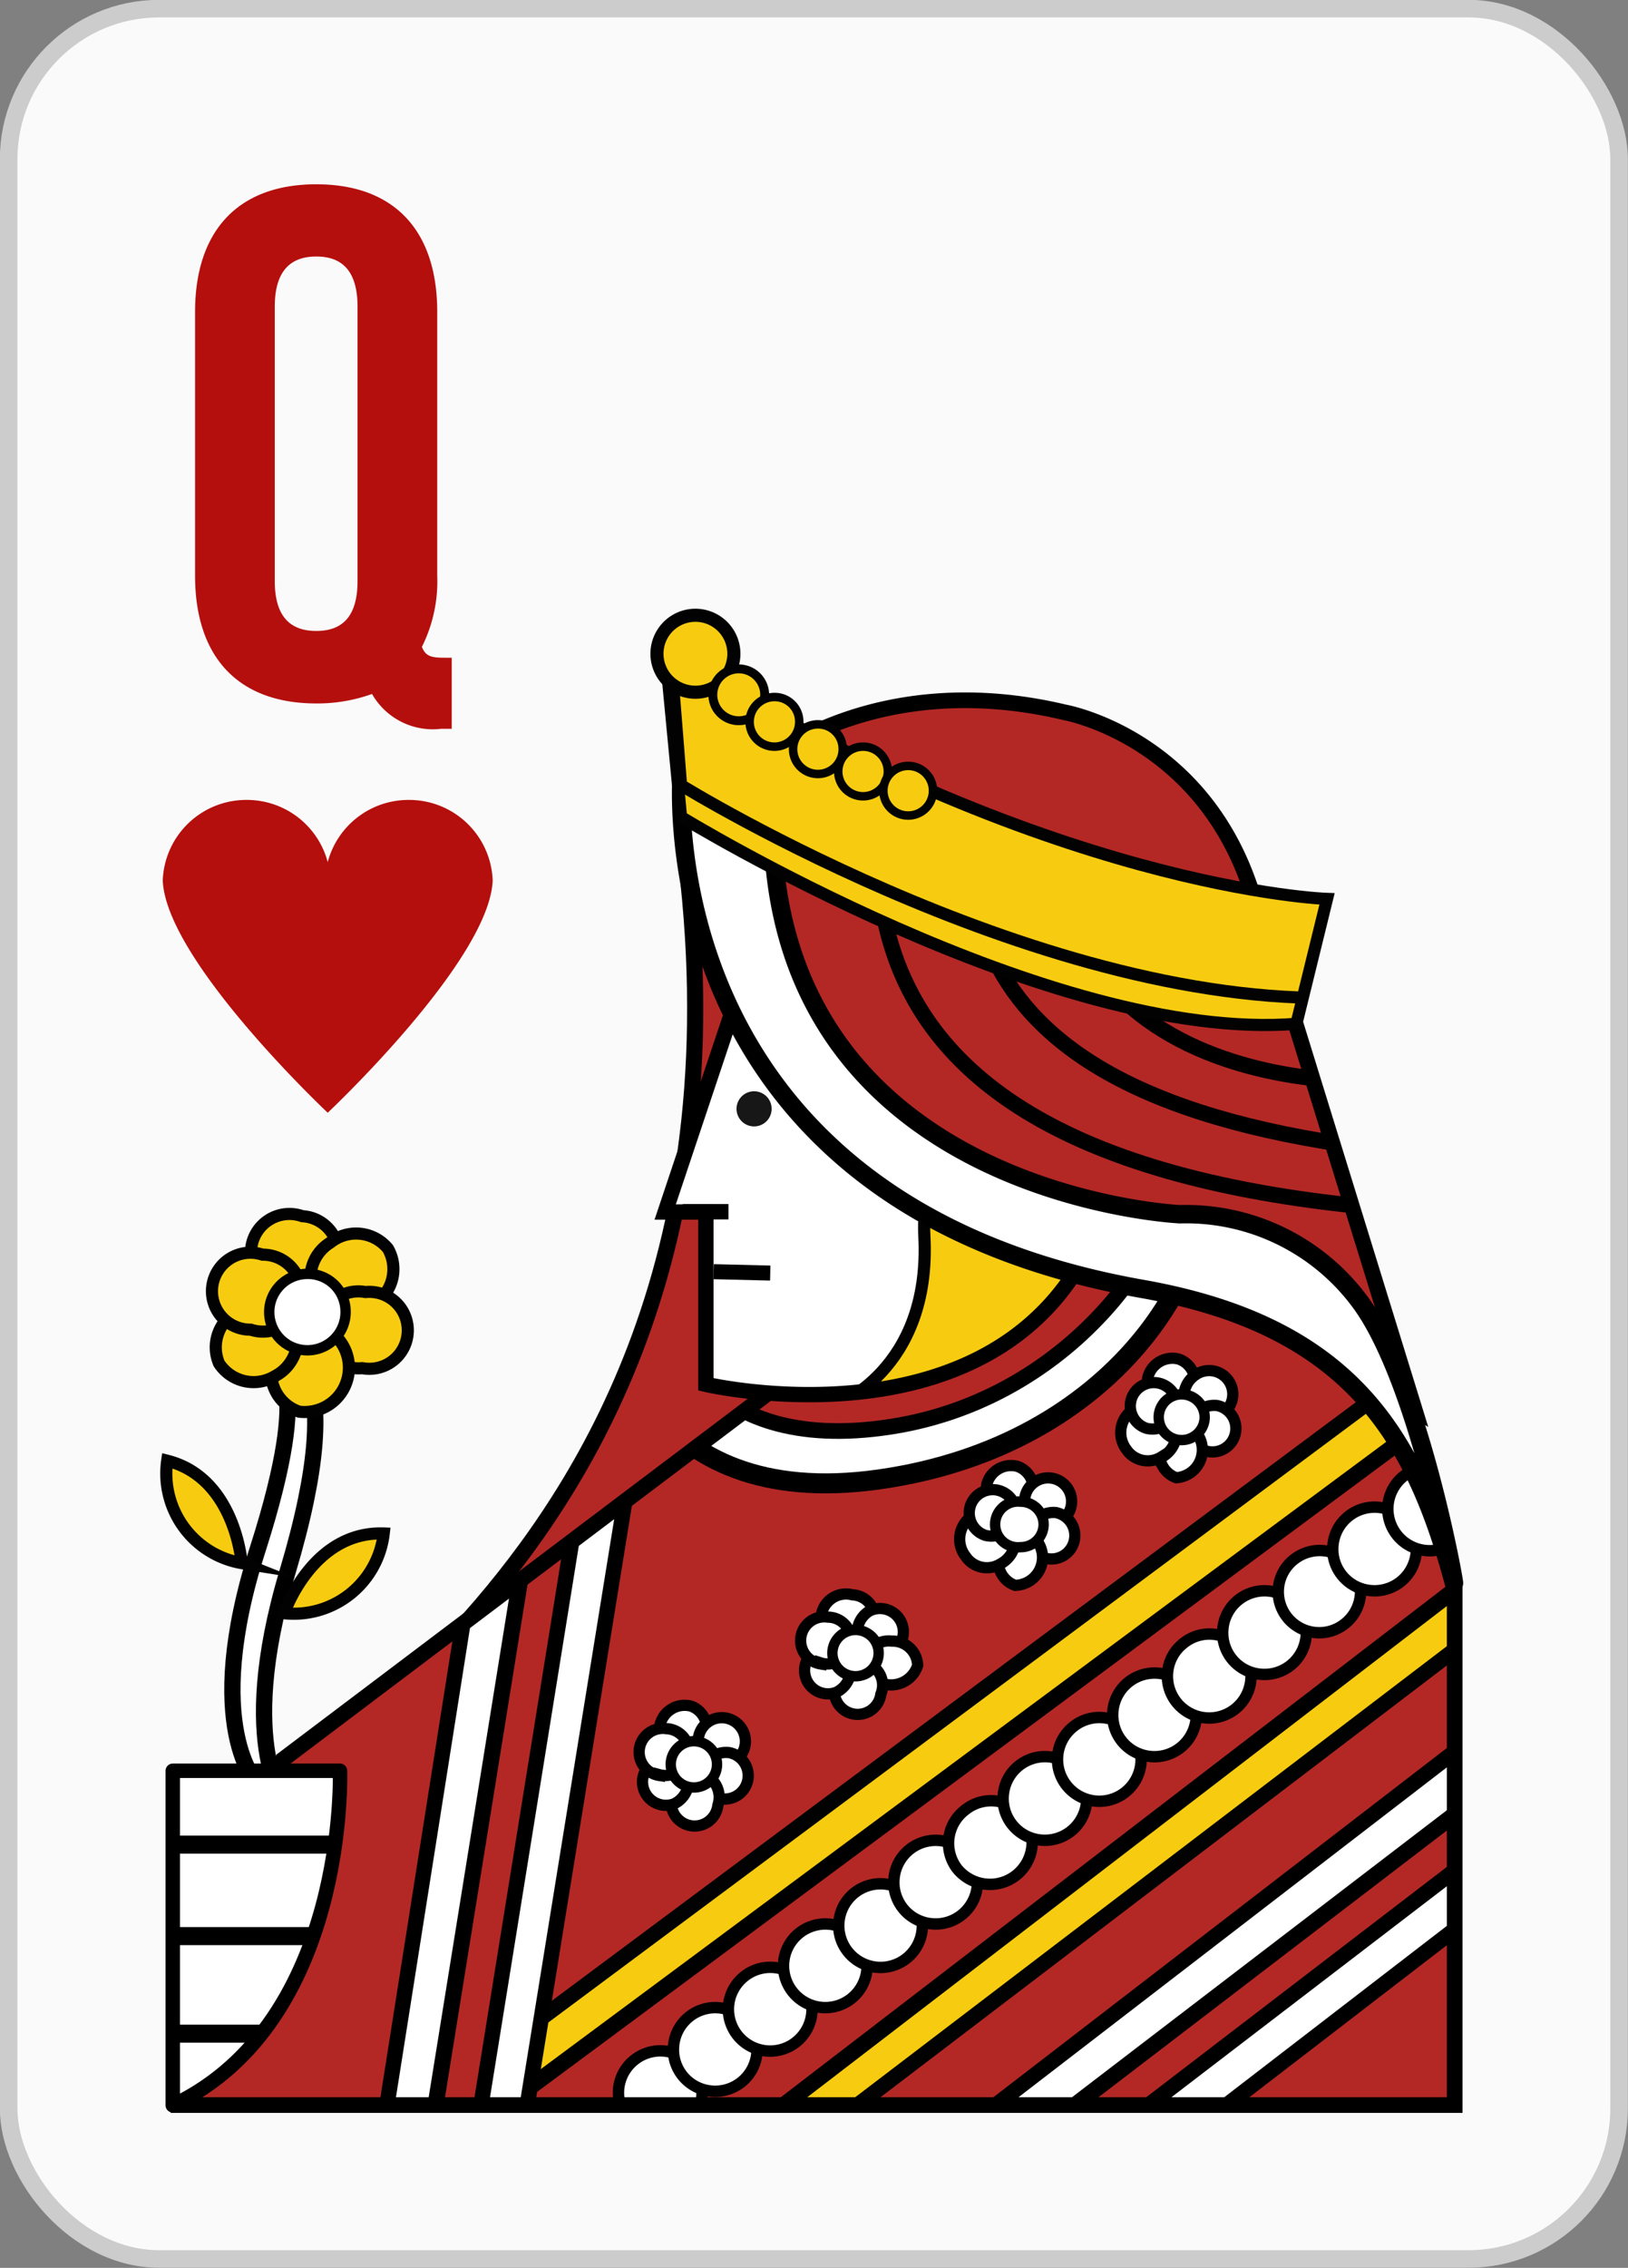
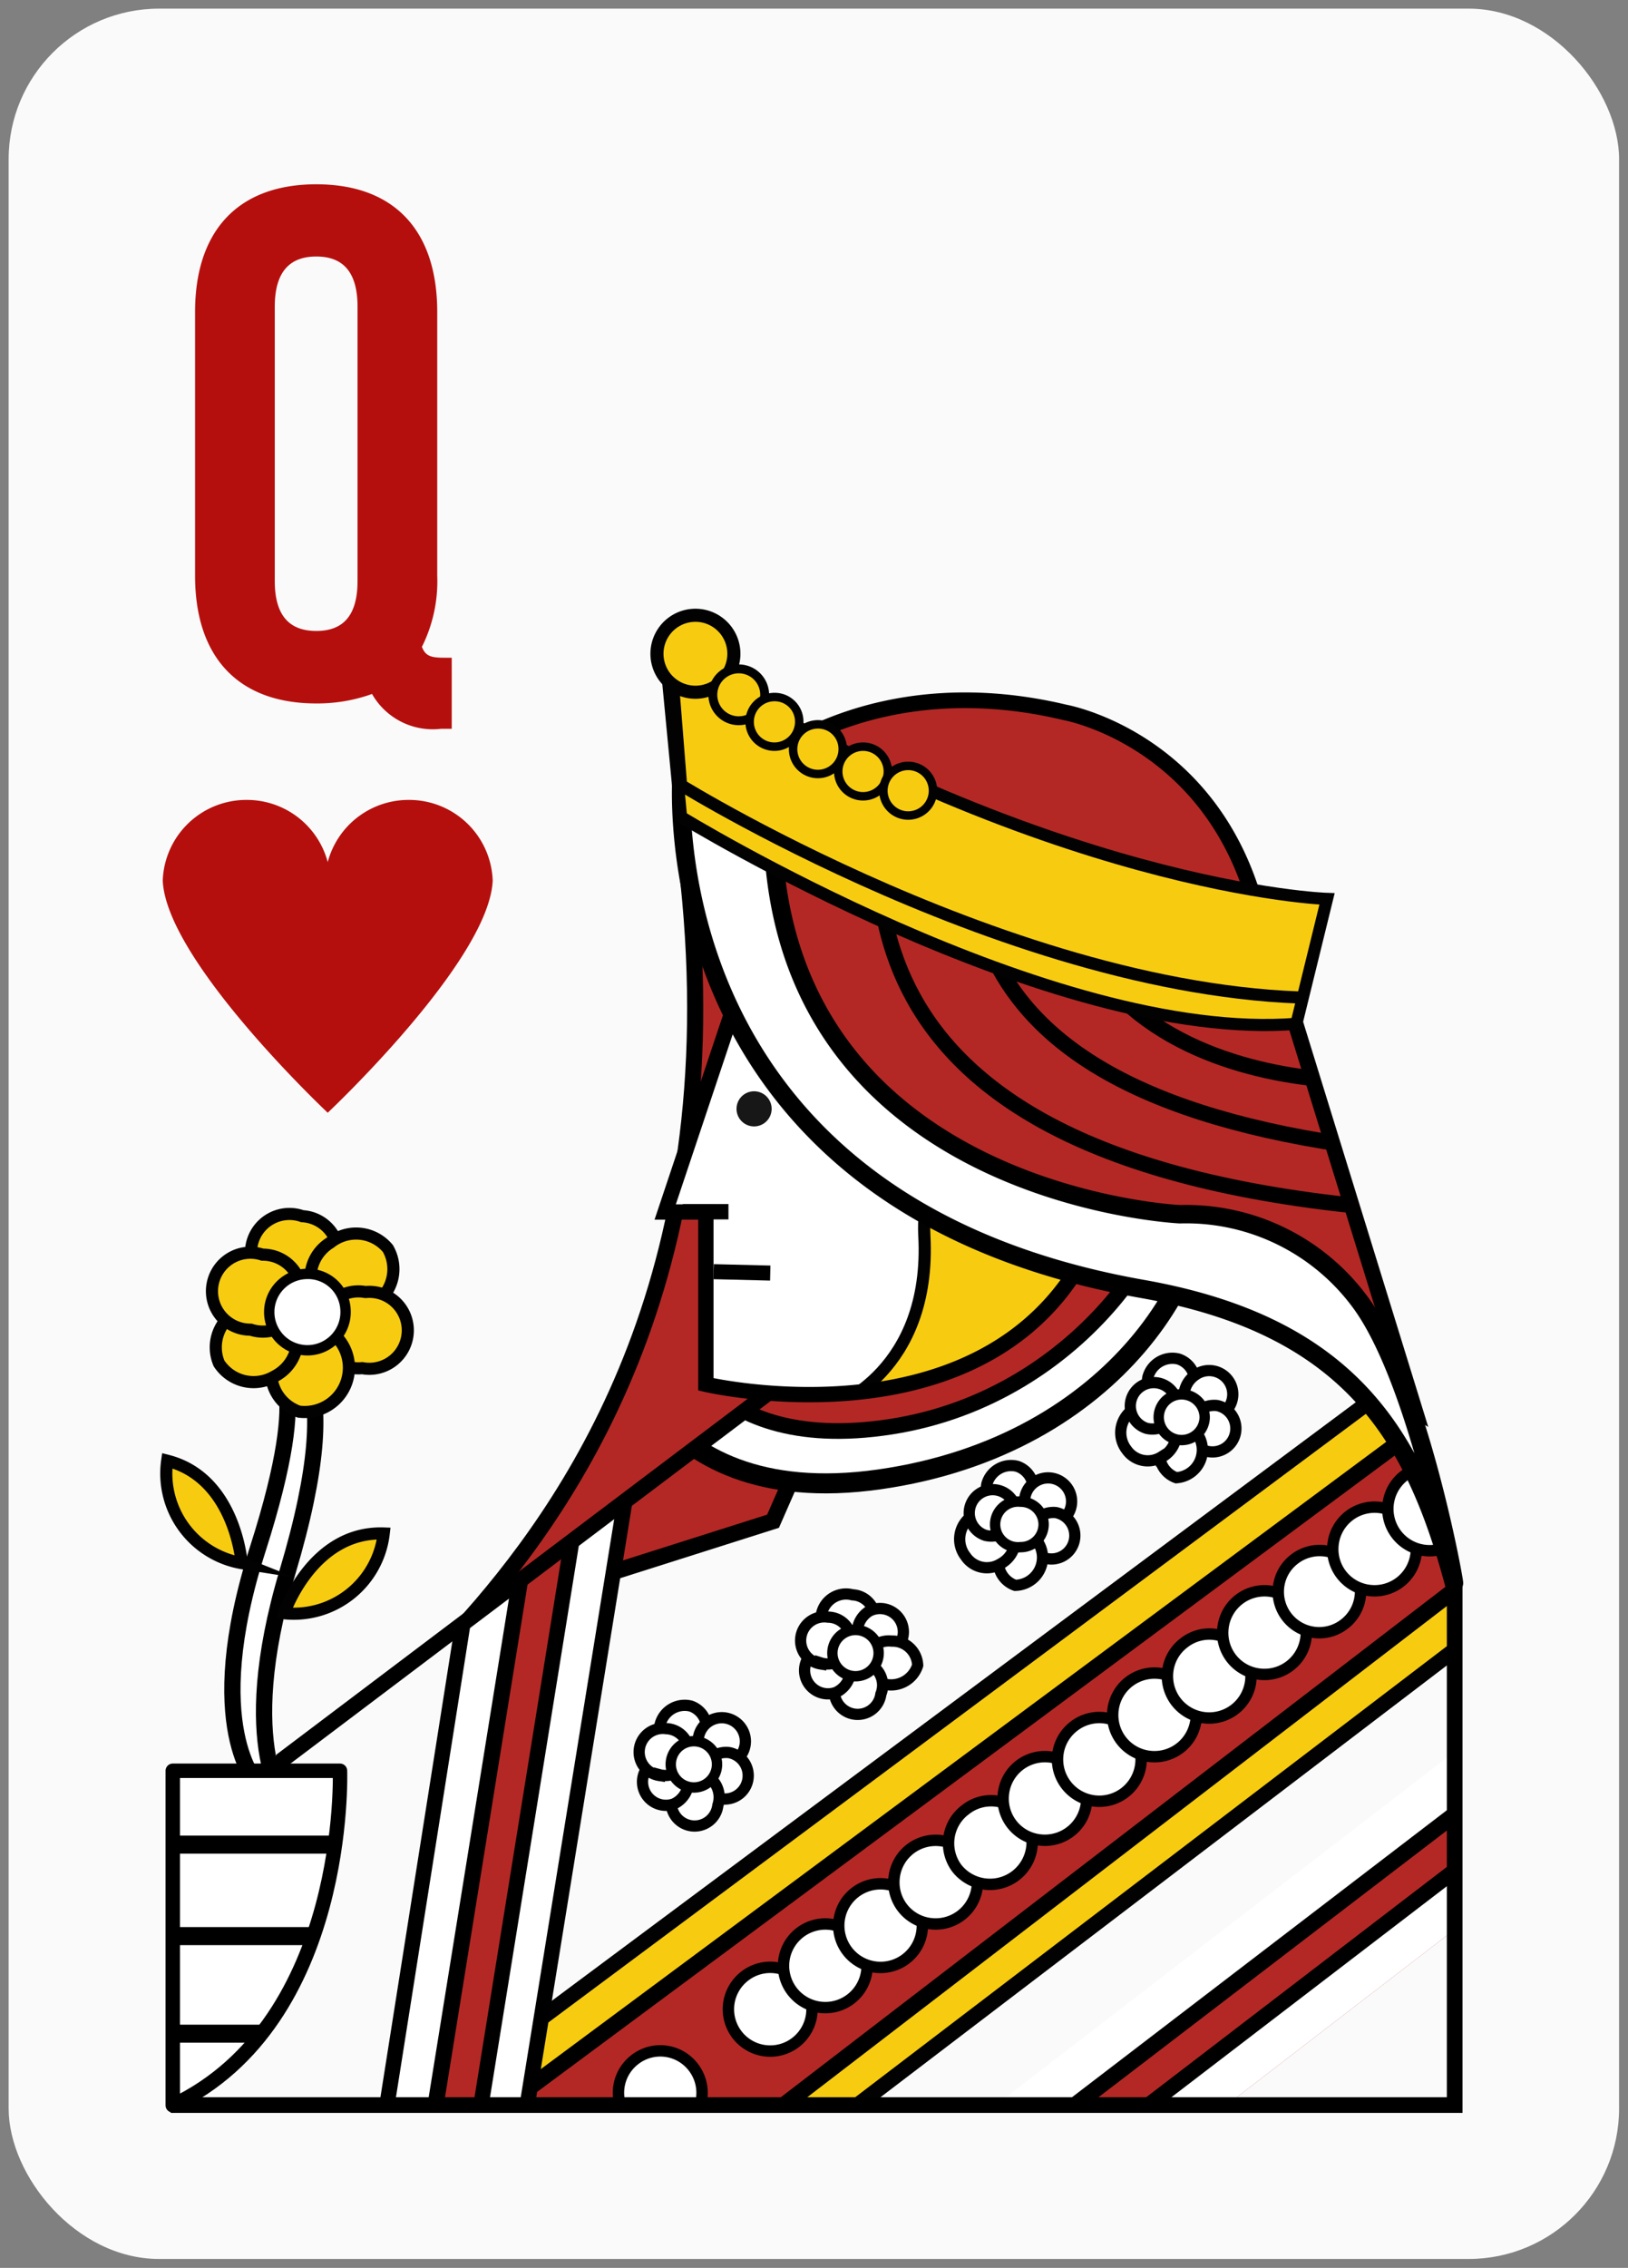
<svg xmlns="http://www.w3.org/2000/svg" viewBox="0 0 58.42 81.34">
  <rect x="0" y="0" width="58.42" height="81.34" fill="#808080" stroke="none" />
  <defs>
    <clipPath id="clip-path">
      <polygon points="27.93 49.69 10.16 63.1 6.5 75.5 9.92 75.5 52.2 75.5 52.2 56.77 49.37 47.55 37.22 43.75 27.93 49.69" style="fill:#b32825;stroke:#000;stroke-miterlimit:10;stroke-width:0.562px" />
    </clipPath>
    <clipPath id="clip-path-2">
      <polygon points="12.32 77.67 50.93 48.94 55.59 56.59 27.06 78.33 12.32 77.67" style="fill:#f7cc10;stroke:#020202;stroke-miterlimit:10;stroke-width:0.55px" />
    </clipPath>
    <clipPath id="clip-path-3">
      <polygon points="23.79 78.83 57.44 53 54.21 48.76 13.42 79.01 23.79 78.83" style="fill:#b32825;stroke:#000;stroke-miterlimit:10;stroke-width:0.578px" />
    </clipPath>
    <clipPath id="clip-path-4">
      <polygon points="17.5 52.6 13.34 78.96 18.36 78.96 22.96 50.52 17.5 52.6" style="fill:#fff;stroke:#000;stroke-miterlimit:10;stroke-width:0.55px" />
    </clipPath>
    <clipPath id="clip-path-5">
      <polygon points="54.48 61.07 33.33 77.35 38.82 79.5 56.52 65.88 54.48 61.07" style="fill:#fff;stroke:#000;stroke-miterlimit:10;stroke-width:0.55px" />
    </clipPath>
    <clipPath id="clip-path-6">
      <path d="M25.16,32.21A25.77,25.77,0,0,1,26.37,36l-2.5,7.47h1.46v6.18s10.91,2.56,14.14-5.79V30.94S27.81,30,25.16,32.21Z" style="fill:#fff;stroke:#000;stroke-miterlimit:10;stroke-width:0.55px" />
    </clipPath>
    <clipPath id="clip-path-7">
      <path d="M44.5,33s-1.63.32,2,3.75l4.27,13.82L40.58,44.6,28.91,39.34,27.18,28.43,38.79,31Z" style="fill:#b32825;stroke:#000;stroke-miterlimit:10;stroke-width:0.562px" />
    </clipPath>
    <clipPath id="clip-path-8">
      <path d="M6.2,63.51h6s.32,9-6,12Z" style="fill:#fff;stroke:#000;stroke-linecap:round;stroke-linejoin:round;stroke-width:0.518px" />
    </clipPath>
    <clipPath id="clip-path-9">
      <path d="M24.44,29.3s13.24,8.12,22.08,7.42l1.1-4.48s-10-.32-23.75-8.91Z" style="fill:#f7cc10;stroke:#020202;stroke-miterlimit:10;stroke-width:0.435px" />
    </clipPath>
  </defs>
  <title>Asset 47</title>
  <g id="Layer_2" data-name="Layer 2">
    <g id="Layer_1-2" data-name="Layer 1">
      <rect x="0.31" y="0.31" width="57.79" height="80.71" rx="5.4" style="fill:#fafafa" />
-       <rect x="0.31" y="0.31" width="57.79" height="80.71" rx="5.4" style="fill:none;stroke:#ccc;stroke-miterlimit:3.864;stroke-width:0.63px" />
      <path d="M14.67,28.69a3,3,0,0,0-2.91,2.23,3,3,0,0,0-2.92-2.23,3,3,0,0,0-3,2.89c.12,2.88,5.92,8.33,5.92,8.33s5.8-5.45,5.92-8.33A3,3,0,0,0,14.67,28.69Z" style="fill:#b50f0d" />
      <path d="M7,11.19c0-2.91,1.54-4.58,4.35-4.58s4.34,1.67,4.34,4.58v9.46a5.26,5.26,0,0,1-.55,2.55c.13.34.34.39.81.39h.26v2.55h-.39a2.51,2.51,0,0,1-2.47-1.25,5.81,5.81,0,0,1-2,.34C8.55,25.23,7,23.57,7,20.65Zm2.86,9.65c0,1.3.58,1.79,1.49,1.79s1.48-.49,1.48-1.79V11c0-1.3-.57-1.8-1.48-1.8s-1.49.5-1.49,1.8Z" style="fill:#b50f0d" />
      <path d="M27.8,27.1S31.71,24,38.21,25.55c0,0,7,1.23,7.34,10.24a2.5,2.5,0,0,0-3.1-1.7c-2.32.71-9.71-3.25-10.51-3.29S27.8,27.1,27.8,27.1Z" style="fill:#b32825;stroke:#000;stroke-miterlimit:10;stroke-width:0.562px" />
      <path d="M24.54,30.26C26.51,45,20.89,53.46,16.9,58l10.84-3.44,6.8-15.5L31.4,34.9Z" style="fill:#b32825;stroke:#000;stroke-miterlimit:10;stroke-width:0.578px" />
-       <polygon points="27.93 49.69 10.16 63.1 6.5 75.5 9.92 75.5 52.2 75.5 52.2 56.77 49.37 47.55 37.22 43.75 27.93 49.69" style="fill:#b32825" />
      <g style="clip-path:url(#clip-path)">
        <path d="M21.9,47.28s1.06,7,9.65,5.78,12.26-7.85,11.61-11.3-7.68-4.27-7.68-4.27Z" style="fill:#fff;stroke:#000;stroke-miterlimit:10;stroke-width:0.718px" />
        <line x1="38.85" y1="40.58" x2="40.38" y2="46.23" style="fill:#b32825;stroke:#000;stroke-miterlimit:10;stroke-width:0.578px" />
        <polygon points="12.32 77.67 50.93 48.94 55.59 56.59 27.06 78.33 12.32 77.67" style="fill:#f7cc10" />
        <g style="clip-path:url(#clip-path-2)">
          <polygon points="23.79 78.83 57.44 53 54.21 48.76 13.42 79.01 23.79 78.83" style="fill:#b32825" />
          <g style="clip-path:url(#clip-path-3)">
            <path d="M24.87,74.13a1.5,1.5,0,1,1-2.09-.26A1.49,1.49,0,0,1,24.87,74.13Z" style="fill:#fff;stroke:#000;stroke-miterlimit:10;stroke-width:0.409px" />
-             <path d="M24.17,73.4A1.5,1.5,0,1,1,25.54,75,1.49,1.49,0,0,1,24.17,73.4Z" style="fill:#fff;stroke:#000;stroke-miterlimit:10;stroke-width:0.409px" />
            <path d="M28.82,71.14a1.5,1.5,0,1,1-2.09-.27A1.49,1.49,0,0,1,28.82,71.14Z" style="fill:#fff;stroke:#000;stroke-miterlimit:10;stroke-width:0.409px" />
            <path d="M28.12,70.4A1.5,1.5,0,1,1,29.49,72,1.5,1.5,0,0,1,28.12,70.4Z" style="fill:#fff;stroke:#000;stroke-miterlimit:10;stroke-width:0.409px" />
            <path d="M32.78,68.14a1.5,1.5,0,1,1-2.09-.27A1.5,1.5,0,0,1,32.78,68.14Z" style="fill:#fff;stroke:#000;stroke-miterlimit:10;stroke-width:0.409px" />
            <path d="M32.08,67.4A1.5,1.5,0,1,1,33.45,69,1.49,1.49,0,0,1,32.08,67.4Z" style="fill:#fff;stroke:#000;stroke-miterlimit:10;stroke-width:0.409px" />
            <path d="M36.72,65.14A1.5,1.5,0,0,1,34.33,67a1.5,1.5,0,0,1,.31-2.09A1.48,1.48,0,0,1,36.72,65.14Z" style="fill:#fff;stroke:#000;stroke-miterlimit:10;stroke-width:0.409px" />
            <path d="M36,64.41A1.5,1.5,0,1,1,37.4,66,1.49,1.49,0,0,1,36,64.41Z" style="fill:#fff;stroke:#000;stroke-miterlimit:10;stroke-width:0.409px" />
            <path d="M40.63,62.18a1.5,1.5,0,1,1-2.09-.27A1.49,1.49,0,0,1,40.63,62.18Z" style="fill:#fff;stroke:#000;stroke-miterlimit:10;stroke-width:0.409px" />
            <path d="M39.93,61.45A1.5,1.5,0,1,1,41.3,63,1.49,1.49,0,0,1,39.93,61.45Z" style="fill:#fff;stroke:#000;stroke-miterlimit:10;stroke-width:0.409px" />
            <path d="M44.57,59.19a1.5,1.5,0,1,1-2.08-.27A1.47,1.47,0,0,1,44.57,59.19Z" style="fill:#fff;stroke:#000;stroke-miterlimit:10;stroke-width:0.409px" />
            <path d="M43.88,58.45a1.5,1.5,0,1,1,1.37,1.6A1.49,1.49,0,0,1,43.88,58.45Z" style="fill:#fff;stroke:#000;stroke-miterlimit:10;stroke-width:0.409px" />
            <path d="M48.53,56.19a1.48,1.48,0,0,1-.3,2.07,1.47,1.47,0,1,1-1.78-2.34A1.48,1.48,0,0,1,48.53,56.19Z" style="fill:#fff;stroke:#000;stroke-miterlimit:10;stroke-width:0.409px" />
            <path d="M47.83,55.45a1.5,1.5,0,1,1,1.37,1.6A1.49,1.49,0,0,1,47.83,55.45Z" style="fill:#fff;stroke:#000;stroke-miterlimit:10;stroke-width:0.409px" />
            <path d="M52.48,53.19a1.5,1.5,0,1,1-2.08-.27A1.49,1.49,0,0,1,52.48,53.19Z" style="fill:#fff;stroke:#000;stroke-miterlimit:10;stroke-width:0.409px" />
            <path d="M51.78,52.45a1.5,1.5,0,1,1,1.37,1.6A1.49,1.49,0,0,1,51.78,52.45Z" style="fill:#fff;stroke:#000;stroke-miterlimit:10;stroke-width:0.409px" />
          </g>
          <polygon points="23.79 78.83 57.44 53 54.21 48.76 13.42 79.01 23.79 78.83" style="fill:none;stroke:#000;stroke-miterlimit:10;stroke-width:0.578px" />
        </g>
        <polygon points="12.32 77.67 50.93 48.94 55.59 56.59 27.06 78.33 12.32 77.67" style="fill:none;stroke:#020202;stroke-miterlimit:10;stroke-width:0.55px" />
        <path d="M23.9,47.26s1.05,5,8.07,3.91,10.79-7.55,10.17-10-7.36-1.22-7.36-1.22Z" style="fill:#b32825;stroke:#000;stroke-miterlimit:10;stroke-width:0.562px" />
        <polygon points="17.5 52.6 13.34 78.96 18.36 78.96 22.96 50.52 17.5 52.6" style="fill:#fff" />
        <g style="clip-path:url(#clip-path-4)">
          <polygon points="19.55 51.17 15.31 77.49 21.18 77.49 25.51 49 19.55 51.17" style="fill:#b32825;stroke:#000;stroke-miterlimit:10;stroke-width:0.578px" />
          <polygon points="21.18 51.17 16.94 77.49 22.81 77.49 27.14 49 21.18 51.17" style="fill:#fff;stroke:#000;stroke-miterlimit:10;stroke-width:0.55px" />
        </g>
        <polygon points="17.5 52.6 13.34 78.96 18.36 78.96 22.96 50.52 17.5 52.6" style="fill:none;stroke:#000;stroke-miterlimit:10;stroke-width:0.55px" />
        <polygon points="54.48 61.07 33.33 77.35 38.82 79.5 56.52 65.88 54.48 61.07" style="fill:#fff" />
        <g style="clip-path:url(#clip-path-5)">
          <polygon points="56.95 61.44 35.78 77.64 42.22 79.91 56.78 68.33 56.95 61.44" style="fill:#b32825;stroke:#000;stroke-miterlimit:10;stroke-width:0.578px" />
          <polygon points="55.53 64.54 36.96 78.76 45.55 79.08 56.7 69.51 55.53 64.54" style="fill:#fff;stroke:#000;stroke-miterlimit:10;stroke-width:0.55px" />
        </g>
-         <polygon points="54.48 61.07 33.33 77.35 38.82 79.5 56.52 65.88 54.48 61.07" style="fill:none;stroke:#000;stroke-miterlimit:10;stroke-width:0.55px" />
      </g>
      <polygon points="27.93 49.69 10.16 63.1 6.5 75.5 9.92 75.5 52.2 75.5 52.2 56.77 49.37 47.55 37.22 43.75 27.93 49.69" style="fill:none;stroke:#000;stroke-miterlimit:10;stroke-width:0.562px" />
      <path d="M9.77,49s1.53.15-.52,6.56,0,8.44,0,8.44l1.07.83s-1.9-2.1,0-8.46c2.28-7.63-.06-7.87-.18-8.3" style="fill:#fff;stroke:#000;stroke-miterlimit:10;stroke-width:0.584px" />
      <path d="M25.16,32.21A25.77,25.77,0,0,1,26.37,36l-2.5,7.47h1.46v6.18s10.91,2.56,14.14-5.79V30.94S27.81,30,25.16,32.21Z" style="fill:#fff" />
      <g style="clip-path:url(#clip-path-6)">
        <path d="M29.92,50.43s3.51-1.24,3.25-6.11,6,.39,6,.39l-3,5.72-5.46,1Z" style="fill:#f7cc10;stroke:#020202;stroke-miterlimit:10;stroke-width:0.437px" />
      </g>
      <path d="M25.16,32.21A25.77,25.77,0,0,1,26.37,36l-2.5,7.47h1.46v6.18s10.91,2.56,14.14-5.79V30.94S27.81,30,25.16,32.21Z" style="fill:none;stroke:#000;stroke-miterlimit:10;stroke-width:0.55px" />
      <path d="M44.5,33s-1.63.32,2,3.75l4.27,13.82L40.58,44.6,28.91,39.34,27.18,28.43,38.79,31Z" style="fill:#b32825" />
      <g style="clip-path:url(#clip-path-7)">
        <path d="M31.66,26.94c-.26,4.14-2.45,14.85,18.61,16.45,0,0-1.23-4.33-.29-3.13.4.52-16.71.85-15.07-12C34.91,28.24,32.1,20,31.66,26.94Z" style="fill:#b32825;stroke:#000;stroke-miterlimit:10;stroke-width:0.562px" />
        <path d="M34.71,26.22c0,5-1.84,13.34,15.89,15.12,0,0-.81-3.94,0-2.78.29.41-14,1.44-12.6-10.4C38,28.16,34.73,19.54,34.71,26.22Z" style="fill:#b32825;stroke:#000;stroke-miterlimit:10;stroke-width:0.562px" />
        <path d="M41.94,28.16s-3.13,9.28,8.26,8.38" style="fill:#b32825;stroke:#000;stroke-miterlimit:10;stroke-width:0.562px" />
      </g>
      <path d="M44.5,33s-1.63.32,2,3.75l4.27,13.82L40.58,44.6,28.91,39.34,27.18,28.43,38.79,31Z" style="fill:none;stroke:#000;stroke-miterlimit:10;stroke-width:0.562px" />
      <path d="M27.69,39.77a.63.63,0,1,1-1.26,0,.63.63,0,0,1,1.26,0Z" style="fill:#171717" />
      <line x1="24.5" y1="43.46" x2="26.14" y2="43.46" style="fill:none;stroke:#000;stroke-miterlimit:10;stroke-width:0.55px" />
      <path d="M6.2,63.51h6s.32,9-6,12Z" style="fill:#fff" />
      <g style="clip-path:url(#clip-path-8)">
        <polyline points="4.28 66.16 12.84 66.16 12.84 69.44 4.5 69.44 4.82 72.94 11.86 72.94 10.76 75.73 4.28 75.76" style="fill:#fff;stroke:#000;stroke-miterlimit:10;stroke-width:0.648px" />
      </g>
      <path d="M6.2,63.51h6s.32,9-6,12Z" style="fill:none;stroke:#000;stroke-linecap:round;stroke-linejoin:round;stroke-width:0.518px" />
      <line x1="27.64" y1="45.66" x2="25.61" y2="45.61" style="fill:none;stroke:#000;stroke-miterlimit:10;stroke-width:0.539px" />
      <path d="M24.47,27.6S23,43.05,41,46.23c7.46,1.32,9.76,5.29,11.17,10.54.11.39-1.24-7.26-3.39-10.11a7.76,7.76,0,0,0-6.44-3.11s-16-.74-14.52-16.08Z" style="fill:#fff;stroke:#000;stroke-miterlimit:10;stroke-width:0.66px" />
      <path d="M24.44,29.3s13.24,8.12,22.08,7.42l1.1-4.48s-10-.32-23.75-8.91Z" style="fill:#f7cc10" />
      <g style="clip-path:url(#clip-path-9)">
        <path d="M24.44,28.16s13.72,8.5,24.83,7.56l-.44-4.62S37.59,29.57,23.87,21Z" style="fill:#f7cc10;stroke:#020202;stroke-miterlimit:10;stroke-width:0.435px" />
      </g>
      <path d="M24.44,29.3s13.24,8.12,22.08,7.42l1.1-4.48s-10-.32-23.75-8.91Z" style="fill:none;stroke:#020202;stroke-miterlimit:10;stroke-width:0.435px" />
      <path d="M42.28,48.74a.85.85,0,1,1-1.09.66A.91.91,0,0,1,42.28,48.74Z" style="fill:#fff;stroke:#000;stroke-miterlimit:10;stroke-width:0.403px" />
      <path d="M42.89,49.32a.84.84,0,1,1,1,1.37.9.9,0,0,1-1.27-.13A.92.92,0,0,1,42.89,49.32Z" style="fill:#fff;stroke:#000;stroke-miterlimit:10;stroke-width:0.403px" />
      <path d="M43.67,50.41a.84.84,0,1,1-1,.79A.91.91,0,0,1,43.67,50.41Z" style="fill:#fff;stroke:#000;stroke-miterlimit:10;stroke-width:0.403px" />
      <path d="M41.65,51.89a.89.89,0,0,1,1.05-.72A1,1,0,0,1,42.21,53,.9.9,0,0,1,41.65,51.89Z" style="fill:#fff;stroke:#000;stroke-miterlimit:10;stroke-width:0.403px" />
      <path d="M41.68,52.25A.92.92,0,0,1,40.43,52a1,1,0,1,1,1.25.27Z" style="fill:#fff;stroke:#000;stroke-miterlimit:10;stroke-width:0.403px" />
      <path d="M41.15,51.23a.84.84,0,1,1,1.08-.67A.9.9,0,0,1,41.15,51.23Z" style="fill:#fff;stroke:#000;stroke-miterlimit:10;stroke-width:0.403px" />
      <path d="M43.23,50.83a.83.83,0,0,1-.83.82.82.82,0,1,1,0-1.64A.83.83,0,0,1,43.23,50.83Z" style="fill:#fff;stroke:#000;stroke-miterlimit:10;stroke-width:0.372px" />
      <path d="M36.5,52.59a.84.84,0,1,1-1.09.65A.9.9,0,0,1,36.5,52.59Z" style="fill:#fff;stroke:#000;stroke-miterlimit:10;stroke-width:0.403px" />
      <path d="M37.11,53.17a.84.84,0,1,1,1,1.36.84.84,0,1,1-1-1.36Z" style="fill:#fff;stroke:#000;stroke-miterlimit:10;stroke-width:0.403px" />
      <path d="M37.89,54.25a.84.84,0,1,1-1,.8A.92.92,0,0,1,37.89,54.25Z" style="fill:#fff;stroke:#000;stroke-miterlimit:10;stroke-width:0.403px" />
      <path d="M35.87,55.73A.89.89,0,0,1,36.92,55a1,1,0,0,1-.49,1.86A.9.9,0,0,1,35.87,55.73Z" style="fill:#fff;stroke:#000;stroke-miterlimit:10;stroke-width:0.403px" />
      <path d="M35.9,56.09a.92.92,0,0,1-1.25-.27,1,1,0,1,1,1.25.27Z" style="fill:#fff;stroke:#000;stroke-miterlimit:10;stroke-width:0.403px" />
      <path d="M35.37,55.07a.84.84,0,1,1,1.08-.67A.9.9,0,0,1,35.37,55.07Z" style="fill:#fff;stroke:#000;stroke-miterlimit:10;stroke-width:0.403px" />
      <path d="M37.45,54.67a.82.82,0,0,1-.83.82.82.82,0,1,1,0-1.63A.82.82,0,0,1,37.45,54.67Z" style="fill:#fff;stroke:#000;stroke-miterlimit:10;stroke-width:0.372px" />
      <path d="M30.59,57.2a.84.84,0,1,1-.29,1.64.91.91,0,0,1-.81-1A.9.9,0,0,1,30.59,57.2Z" style="fill:#fff;stroke:#000;stroke-miterlimit:10;stroke-width:0.403px" />
      <path d="M31.2,57.78A.84.84,0,1,1,30.88,59,.9.9,0,0,1,31.2,57.78Z" style="fill:#fff;stroke:#000;stroke-miterlimit:10;stroke-width:0.403px" />
      <path d="M32,58.86a.9.9,0,0,1,.93.87A1,1,0,0,1,31,59.65.9.9,0,0,1,32,58.86Z" style="fill:#fff;stroke:#000;stroke-miterlimit:10;stroke-width:0.403px" />
      <path d="M30,60.33a.84.84,0,1,1,1.61.43A.84.84,0,1,1,30,60.33Z" style="fill:#fff;stroke:#000;stroke-miterlimit:10;stroke-width:0.403px" />
      <path d="M30,60.7a.84.84,0,1,1,.45-1.19A.91.91,0,0,1,30,60.7Z" style="fill:#fff;stroke:#000;stroke-miterlimit:10;stroke-width:0.403px" />
      <path d="M29.45,59.68A.84.84,0,1,1,29.71,58a.84.84,0,1,1-.26,1.64Z" style="fill:#fff;stroke:#000;stroke-miterlimit:10;stroke-width:0.403px" />
      <path d="M31.53,59.28a.83.83,0,1,1-.83-.82A.83.83,0,0,1,31.53,59.28Z" style="fill:#fff;stroke:#000;stroke-miterlimit:10;stroke-width:0.372px" />
      <path d="M24.79,61.19a.84.84,0,1,1-1.1.65A.91.91,0,0,1,24.79,61.19Z" style="fill:#fff;stroke:#000;stroke-miterlimit:10;stroke-width:0.403px" />
      <path d="M25.4,61.77a.84.84,0,1,1,1,1.37.84.84,0,1,1-1-1.37Z" style="fill:#fff;stroke:#000;stroke-miterlimit:10;stroke-width:0.403px" />
      <path d="M26.17,62.86a.84.84,0,1,1-1,.79A.89.89,0,0,1,26.17,62.86Z" style="fill:#fff;stroke:#000;stroke-miterlimit:10;stroke-width:0.403px" />
      <path d="M24.15,64.33a.91.91,0,0,1,1.05-.72.9.9,0,0,1,.56,1.14.84.84,0,1,1-1.61-.42Z" style="fill:#fff;stroke:#000;stroke-miterlimit:10;stroke-width:0.403px" />
      <path d="M24.18,64.7a.84.84,0,1,1,.45-1.2A.91.91,0,0,1,24.18,64.7Z" style="fill:#fff;stroke:#000;stroke-miterlimit:10;stroke-width:0.403px" />
      <path d="M23.66,63.68A.84.84,0,1,1,23.91,62a.84.84,0,1,1-.25,1.65Z" style="fill:#fff;stroke:#000;stroke-miterlimit:10;stroke-width:0.403px" />
      <path d="M25.73,63.28a.83.83,0,0,1-1.66,0,.83.83,0,0,1,1.66,0Z" style="fill:#fff;stroke:#000;stroke-miterlimit:10;stroke-width:0.372px" />
      <path d="M26.33,23.33a1.38,1.38,0,1,1-2.75,0,1.38,1.38,0,0,1,2.75,0Z" style="fill:#f7cc10;stroke:#020202;stroke-miterlimit:10;stroke-width:0.47px" />
      <path d="M27.44,24.92a.93.93,0,0,1-1.86,0,.93.93,0,0,1,1.86,0Z" style="fill:#f7cc10;stroke:#020202;stroke-miterlimit:10;stroke-width:0.319px" />
      <path d="M28.68,25.89A.89.89,0,1,1,27.8,25,.88.88,0,0,1,28.68,25.89Z" style="fill:#f7cc10;stroke:#020202;stroke-miterlimit:10;stroke-width:0.304px" />
      <path d="M30.24,26.87a.89.89,0,1,1-.89-.89A.88.88,0,0,1,30.24,26.87Z" style="fill:#f7cc10;stroke:#020202;stroke-miterlimit:10;stroke-width:0.304px" />
      <path d="M31.86,27.66a.89.89,0,1,1-.89-.88A.89.89,0,0,1,31.86,27.66Z" style="fill:#f7cc10;stroke:#020202;stroke-miterlimit:10;stroke-width:0.304px" />
      <path d="M33.48,28.36a.89.89,0,1,1-.88-.89A.89.89,0,0,1,33.48,28.36Z" style="fill:#f7cc10;stroke:#020202;stroke-miterlimit:10;stroke-width:0.304px" />
      <path d="M10.85,43.62a1.37,1.37,0,1,1-.47,2.68,1.38,1.38,0,1,1,.47-2.68Z" style="fill:#f7cc10;stroke:#020202;stroke-miterlimit:10;stroke-width:0.435px" />
      <path d="M11.85,44.57a1.48,1.48,0,0,1,2.07.21,1.48,1.48,0,0,1-.51,2,1.47,1.47,0,0,1-2.07-.21A1.48,1.48,0,0,1,11.85,44.57Z" style="fill:#f7cc10;stroke:#020202;stroke-miterlimit:10;stroke-width:0.435px" />
      <path d="M13.12,46.34A1.38,1.38,0,1,1,13,49.07a1.38,1.38,0,1,1,.11-2.73Z" style="fill:#f7cc10;stroke:#020202;stroke-miterlimit:10;stroke-width:0.435px" />
      <path d="M9.81,48.75a1.49,1.49,0,0,1,1.72-1.17,1.59,1.59,0,0,1-.8,3.05A1.48,1.48,0,0,1,9.81,48.75Z" style="fill:#f7cc10;stroke:#020202;stroke-miterlimit:10;stroke-width:0.435px" />
      <path d="M9.86,49.36a1.48,1.48,0,0,1-2-.46A1.48,1.48,0,0,1,8.56,47a1.5,1.5,0,0,1,2,.45A1.5,1.5,0,0,1,9.86,49.36Z" style="fill:#f7cc10;stroke:#020202;stroke-miterlimit:10;stroke-width:0.435px" />
      <path d="M9,47.69A1.38,1.38,0,1,1,9.42,45,1.38,1.38,0,1,1,9,47.69Z" style="fill:#f7cc10;stroke:#020202;stroke-miterlimit:10;stroke-width:0.435px" />
      <path d="M12.4,47A1.37,1.37,0,1,1,11,45.69,1.35,1.35,0,0,1,12.4,47Z" style="fill:#fff;stroke:#000;stroke-miterlimit:10;stroke-width:0.372px" />
      <path d="M10.21,57.83s1-2.92,3.56-2.83a3.25,3.25,0,0,1-3.57,2.86Z" style="fill:#f7cc10;stroke:#020202;stroke-miterlimit:10;stroke-width:0.435px" />
      <path d="M8.67,56.05S8.44,53,6,52.39a3.26,3.26,0,0,0,2.72,3.68Z" style="fill:#f7cc10;stroke:#020202;stroke-miterlimit:10;stroke-width:0.435px" />
    </g>
  </g>
</svg>